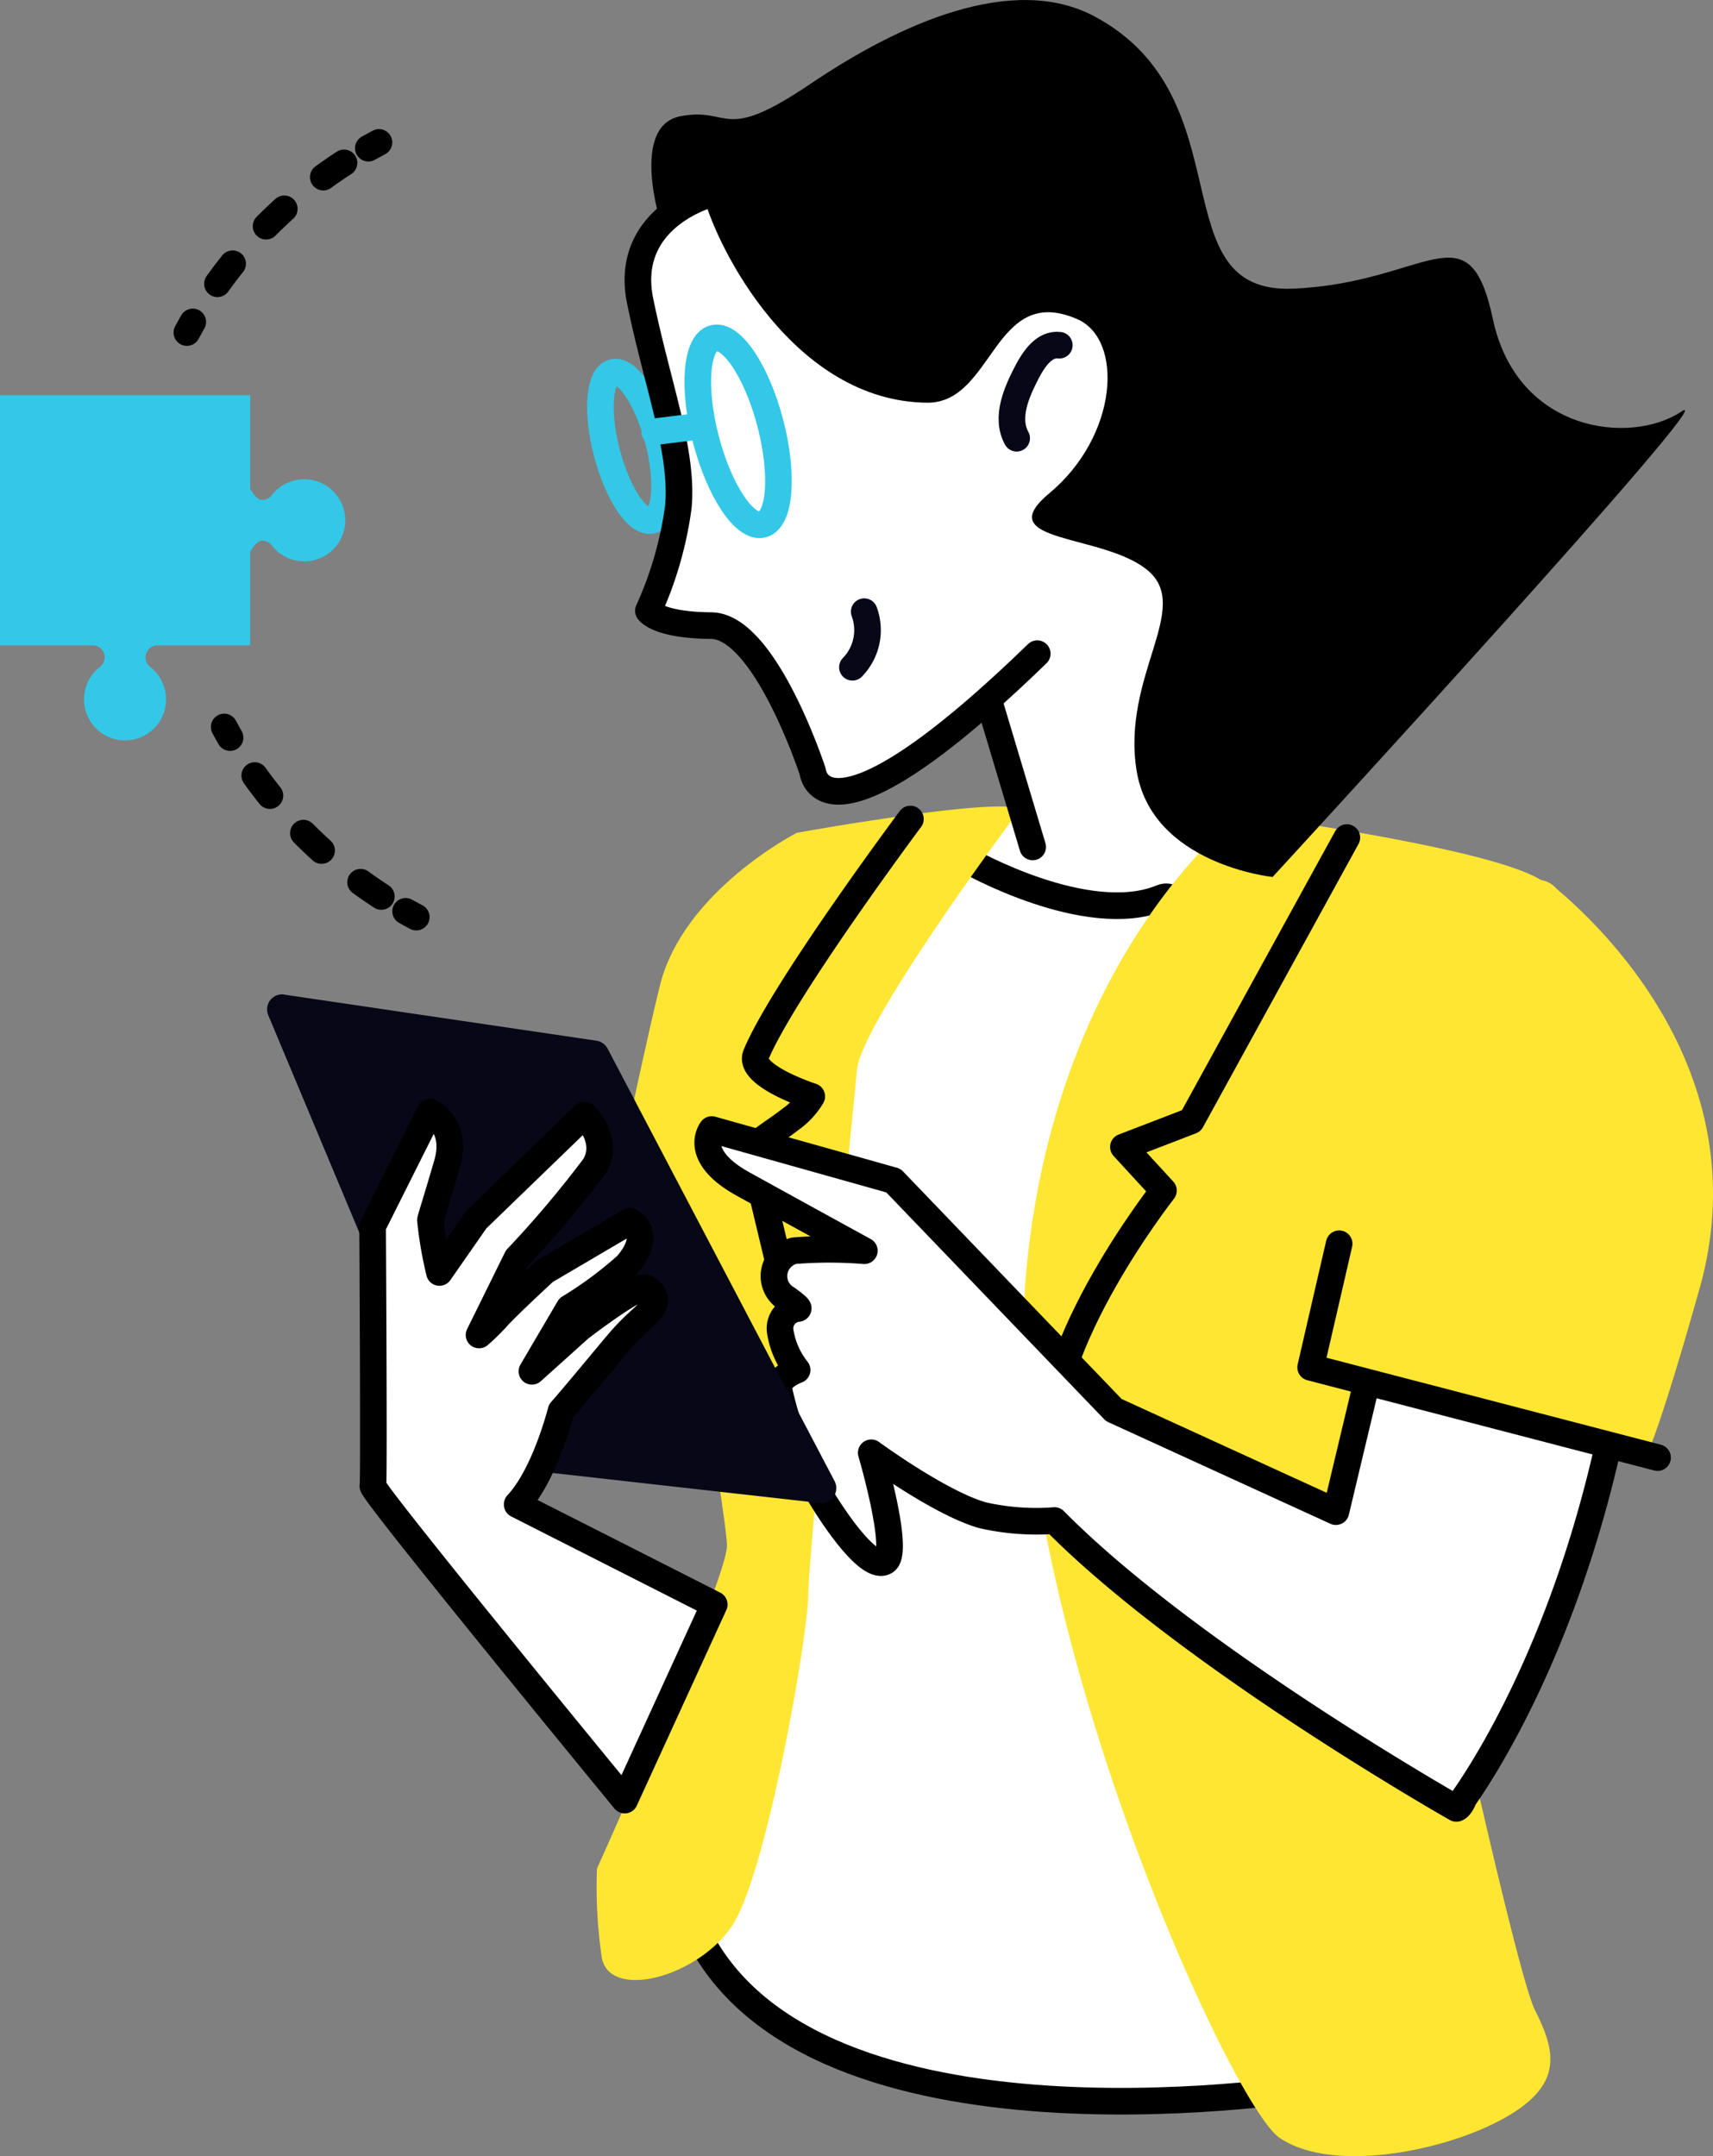
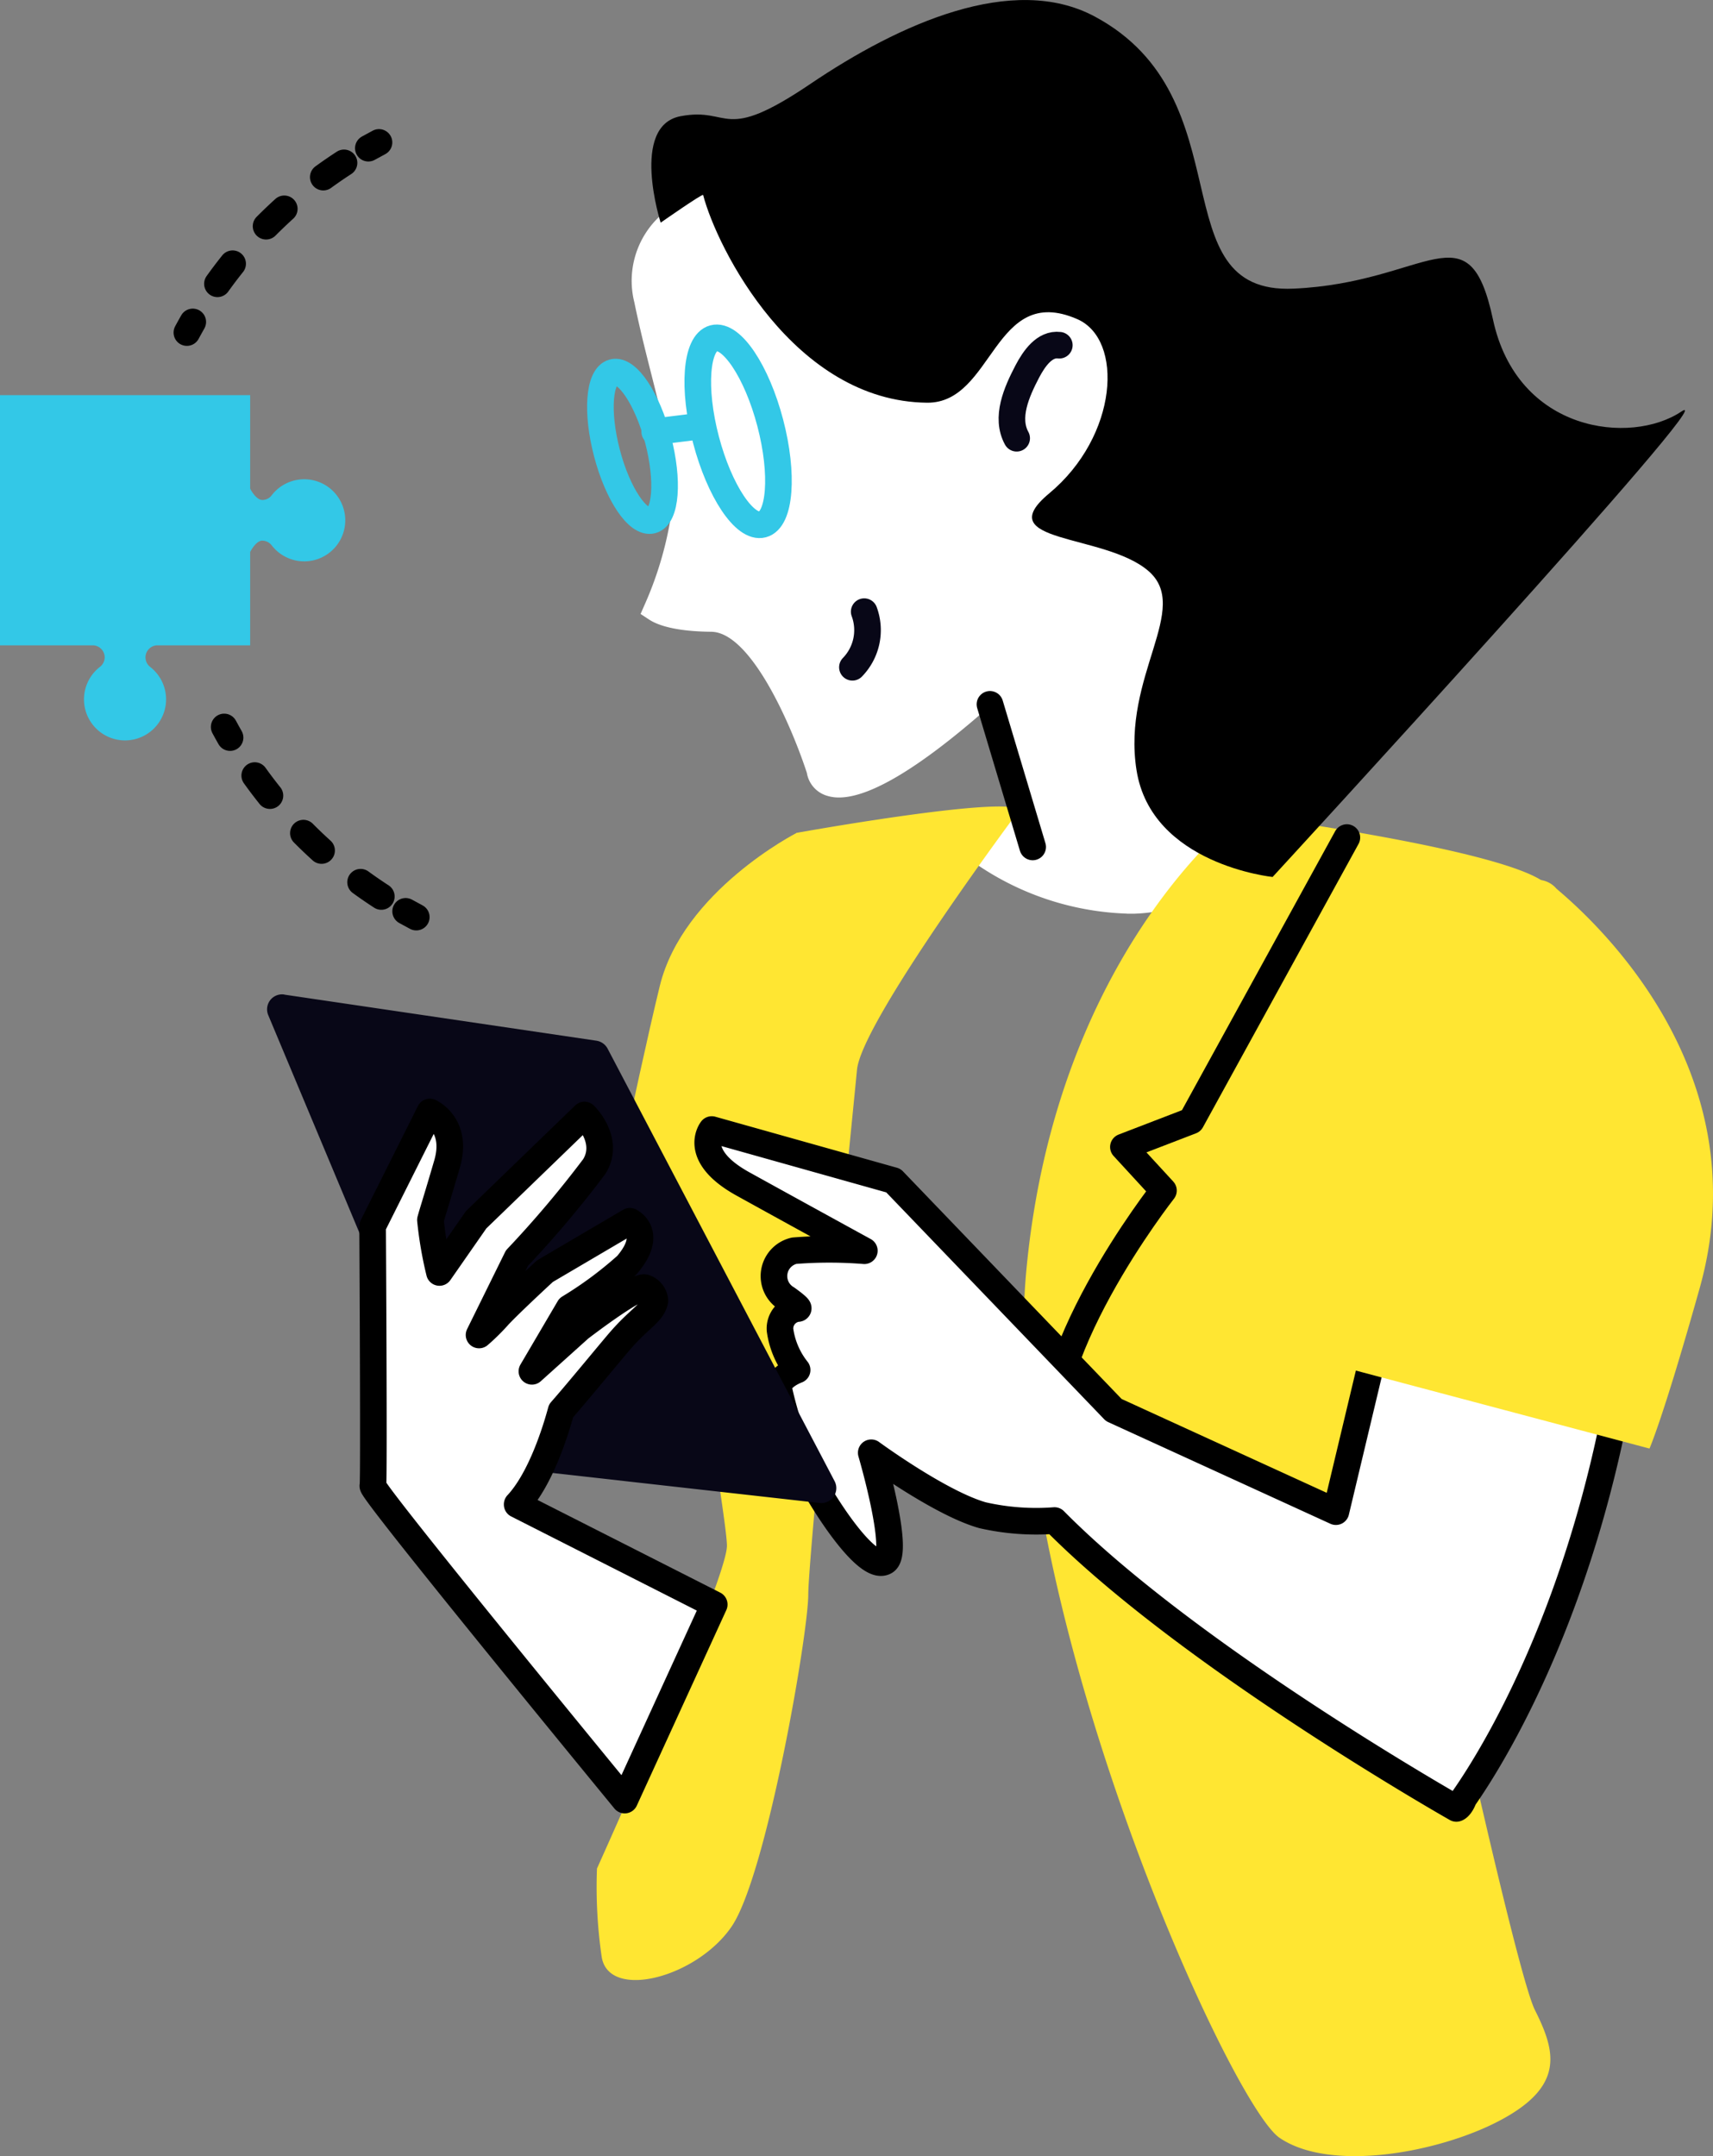
<svg xmlns="http://www.w3.org/2000/svg" width="128.733" height="162.007" viewBox="0 0 128.733 162.007">
  <rect x="0" y="0" width="128.733" height="162.007" fill="#808080" stroke="none" />
  <g id="_4_特徴" transform="translate(0 -0.006)">
    <g id="グループ_67" data-name="グループ 67" transform="translate(0 0.006)">
      <g id="グループ_64" data-name="グループ 64" transform="translate(20.069)">
        <path id="パス_374" data-name="パス 374" d="M89.713,70.151a21.249,21.249,0,0,1-10.906-3.445l-.832-.552,3.283-4.042-2.179-7.261c-4.992,4.368-8.681,6.574-11.005,6.574a2.958,2.958,0,0,1-1-.163,2.155,2.155,0,0,1-1.411-1.682c-1.2-3.671-4.232-10.58-7.189-10.607-2.749-.027-4.06-.515-4.675-.922l-.633-.416.307-.7a26.748,26.748,0,0,0,2.08-7.361c.262-2.74-.561-5.932-1.5-9.64-.461-1.818-.94-3.689-1.356-5.715a6.631,6.631,0,0,1,1.917-6.475l.045-.045.054-.036c.742-.515,1.483-1.022,2.026-1.375l.045-.036.054-.027c.145-.072.28-.136.416-.19l.922-.389.3.959C61.771,27.234,70.18,31.267,74.7,31.321c1.98,0,3.093-1.573,4.277-3.246,1.23-1.745,2.5-3.545,4.829-3.545a5.82,5.82,0,0,1,2.342.552,4.486,4.486,0,0,1,2.487,3.708,11.791,11.791,0,0,1-4.476,10.155c-1.112.922-1.157,1.365-1.121,1.51.127.561,1.781,1,3.246,1.4,1.854.5,3.952,1.058,5.308,2.206,1.989,1.682,1.248,4.069.4,6.818a18.135,18.135,0,0,0-1.1,8.446A8.21,8.21,0,0,0,95.7,65.4l.588.3-.109.651a3.991,3.991,0,0,1-.8,1.818c-.986,1.23-2.713,1.908-5.136,1.989h-.524Z" transform="translate(-25.095 -1.503)" fill="#fff" />
-         <path id="パス_375" data-name="パス 375" d="M78,71.53s8.9,5.055,14.478,2.794S79.922,112.7,91.433,136.259s12.732,27.391,12.732,27.391-36.461,6.1-46.055-10.643,3.491-14.83,4.711-30.185S66.837,72.923,78,71.53Z" transform="translate(-25.296 -6.852)" fill="#fff" stroke="#000" stroke-linecap="round" stroke-linejoin="round" stroke-width="2" />
        <path id="パス_376" data-name="パス 376" d="M64.586,69.209S56.04,73.568,54.295,80.721,49.24,104.1,49.24,104.1l7.153,1.917,8.2-36.814Z" transform="translate(-24.782 -6.629)" fill="#ffe632" />
-         <path id="パス_377" data-name="パス 377" d="M81.366,67.255S69.5,83.134,69.149,86.8s-3.662,36.461-3.662,39.427-3.138,21.106-5.76,24.949-9.251,5.579-9.766,2.27a36.333,36.333,0,0,1-.353-6.628s9.766-21.631,9.766-24.253S54.318,93.425,56.76,86.1,64.609,69,64.609,69s15.527-2.794,16.747-1.745Z" transform="translate(-24.814 -6.42)" fill="#ffe632" />
+         <path id="パス_377" data-name="パス 377" d="M81.366,67.255S69.5,83.134,69.149,86.8s-3.662,36.461-3.662,39.427-3.138,21.106-5.76,24.949-9.251,5.579-9.766,2.27a36.333,36.333,0,0,1-.353-6.628s9.766-21.631,9.766-24.253S54.318,93.425,56.76,86.1,64.609,69,64.609,69s15.527-2.794,16.747-1.745" transform="translate(-24.814 -6.42)" fill="#ffe632" />
        <path id="パス_378" data-name="パス 378" d="M101.33,67.67s20.066,2.613,23.032,5.236-1.049,5.579-7.677,21.459l-2.17,9.938a45.618,45.618,0,0,0,.4,17.471c2.677,12.262,7.37,33.332,8.582,35.746,1.573,3.138,2.27,5.76-2.794,8.374-4.494,2.324-12.561,3.834-16.4,1.221S83.009,125.77,85.279,101.87,101.33,67.679,101.33,67.679Z" transform="translate(-28.212 -6.482)" fill="#ffe632" />
-         <path id="パス_379" data-name="パス 379" d="M74.4,68.06S64.834,80.883,62.8,85.766c-.651,1.573,4.187,3.138,4.187,3.138a5.619,5.619,0,0,1-1.573,1.7c-1.6,1.248-3.138,1.962-2.876,2.749s3.8,15.834,3.8,15.834" transform="translate(-26.052 -6.52)" fill="none" stroke="#000" stroke-linecap="round" stroke-linejoin="round" stroke-width="2" />
        <path id="パス_380" data-name="パス 380" d="M109.575,69.6,97.882,90.887l-5.1,1.962,3.011,3.274s-10.182,12.931-8.22,20.654" transform="translate(-28.427 -6.667)" fill="none" stroke="#000" stroke-linecap="round" stroke-linejoin="round" stroke-width="2" />
        <g id="グループ_63" data-name="グループ 63" transform="translate(39.922 98.2)">
          <line id="線_79" data-name="線 79" x1="2.622" y2="0.127" transform="translate(0.036)" fill="none" stroke="#f0af9b" stroke-miterlimit="10" stroke-width="0.12" />
          <line id="線_80" data-name="線 80" x1="2.433" y1="0.172" transform="translate(0 4.748)" fill="none" stroke="#f0af9b" stroke-miterlimit="10" stroke-width="0.12" />
          <line id="線_81" data-name="線 81" x1="2.143" y1="1.926" transform="translate(3.482 9.052)" fill="none" stroke="#f0af9b" stroke-miterlimit="10" stroke-width="0.12" />
        </g>
        <path id="パス_381" data-name="パス 381" d="M112.543,94.809l-6.52,27.328L89.33,114.5,72.764,97.259,59.118,93.425s-1.546,1.935,2.342,4.087,9.124,5.019,9.124,5.019a33.159,33.159,0,0,0-5.272,0,1.956,1.956,0,0,0-.543,3.6c1.139.823.8.742.8.742a1.513,1.513,0,0,0-1.32,1.619,6.165,6.165,0,0,0,1.284,3s-1.438.515-1.384,1.4a27.7,27.7,0,0,0,2.83,7.542c1.465,2.523,4.033,6.149,5.173,5.444s-1.049-8.166-1.049-8.166,5.163,3.789,8.365,4.693a18.179,18.179,0,0,0,5.408.4c10.137,10.264,30.2,21.631,30.2,21.631s.289-.054.561-.769c2.27-3.246,10.806-16.793,12.9-39.626,2.414-26.4-16-9.251-16-9.251Z" transform="translate(-25.698 -8.554)" fill="#fff" stroke="#000" stroke-linecap="round" stroke-linejoin="round" stroke-width="2" />
        <path id="パス_382" data-name="パス 382" d="M124.48,74.3a1.891,1.891,0,0,1,3.2-.524c2.116,1.8,15.481,13.23,10.761,30.022-2.749,9.784-3.771,12.045-3.771,12.045L111.91,109.8s.524-11.955,3.671-21.088c2.984-8.636,8.591-14.487,8.889-14.414Z" transform="translate(-30.78 -7.002)" fill="#ffe632" />
        <path id="パス_383" data-name="パス 383" d="M23.492,82.648,46.95,86.111a1.146,1.146,0,0,1,.832.588l17.064,32.509a1.124,1.124,0,0,1-1.121,1.637l-26.722-3a1.129,1.129,0,0,1-.913-.687L22.281,84.185a1.126,1.126,0,0,1,1.2-1.546Z" transform="translate(-22.193 -7.914)" fill="#080717" />
        <path id="パス_384" data-name="パス 384" d="M41.83,121.881c1.8-1.926,2.921-5.625,3.3-7.026,1.2-1.356,4.015-4.793,4.5-5.335,1.474-1.682,2.36-2.008,2.55-2.93a1.121,1.121,0,0,0-.76-.986c-.705-.172-4.892,3.056-4.892,3.056l-3.59,3.228,2.8-4.766a28.884,28.884,0,0,0,4.332-3.21c2.089-2.433.226-3.3.226-3.3l-6.384,3.753s-2.514,2.315-3.482,3.346a15.394,15.394,0,0,1-1.465,1.447l2.849-5.778a79.832,79.832,0,0,0,5.806-6.873c1.239-1.98-.732-3.879-.732-3.879L38.747,100.5l-2.758,3.961a28.591,28.591,0,0,1-.678-3.943c.181-.669.38-1.23,1.248-4.2s-1.293-3.916-1.293-3.916l-4.3,8.582s.109,18.239.027,19.5c-.479.018,18.918,23.62,18.918,23.62l6.728-14.695L41.83,121.9Z" transform="translate(-23.033 -8.85)" fill="#fff" stroke="#000" stroke-linecap="round" stroke-linejoin="round" stroke-width="2" />
        <path id="パス_385" data-name="パス 385" d="M84.452,35.679c-.85-1.555-.018-3.454.8-5.019.515-.977,1.3-2.107,2.405-1.971" transform="translate(-28.118 -2.75)" fill="none" stroke="#080717" stroke-linecap="round" stroke-linejoin="round" stroke-width="2" />
        <path id="パス_386" data-name="パス 386" d="M54.231,36c.8,3.066.6,5.778-.461,6.059s-2.577-1.98-3.382-5.055-.6-5.778.461-6.059S53.417,32.928,54.231,36Z" transform="translate(-24.845 -2.965)" fill="none" stroke="#33c8e7" stroke-linecap="round" stroke-linejoin="round" stroke-width="2" />
-         <path id="パス_387" data-name="パス 387" d="M58.454,16.14s-6.565,1.718-5.272,8.03,3.264,11.349,2.867,15.49A27.741,27.741,0,0,1,53.8,47.446s.651,1.076,4.72,1.112S66.15,59.528,66.15,59.528s.687,6.836,16.874-8.862" transform="translate(-25.143 -1.55)" fill="none" stroke="#000" stroke-linecap="round" stroke-linejoin="round" stroke-width="2" />
        <path id="パス_388" data-name="パス 388" d="M63.434,34.464c1.013,3.861.751,7.28-.579,7.632s-3.237-2.5-4.25-6.357-.751-7.28.579-7.632S62.421,30.6,63.434,34.464Z" transform="translate(-25.619 -2.693)" fill="none" stroke="#33c8e7" stroke-linecap="round" stroke-linejoin="round" stroke-width="2" />
        <path id="パス_389" data-name="パス 389" d="M100.818,65.9s-9.106-.931-10.227-8.021,4.187-12.172.868-14.993-11.973-2.026-7.433-5.806c5.191-4.313,5.625-11.575,2.1-13.1-6.3-2.731-6.258,6.33-11.276,6.285-9.992-.1-15.78-11.593-16.829-15.608-.036-.127-3.192,2.08-3.192,2.08s-2.324-7.28,1.5-8,3.047,2.107,9.748-2.423S81.294-2.052,87.453,1.249c11.439,6.131,4.793,20.889,14.921,20.446s13.175-6.231,15,2.3,10.372,9.459,14.143,6.945-30.7,34.96-30.7,34.96Z" transform="translate(-25.249 -0.006)" />
        <line id="線_82" data-name="線 82" y1="0.416" x2="3.355" transform="translate(29.134 32.024)" fill="none" stroke="#33c8e7" stroke-linecap="round" stroke-linejoin="round" stroke-width="2" />
        <path id="パス_390" data-name="パス 390" d="M70.84,55.008a4,4,0,0,0,.886-4.178" transform="translate(-26.849 -4.871)" fill="none" stroke="#080717" stroke-linecap="round" stroke-linejoin="round" stroke-width="2" />
        <line id="線_83" data-name="線 83" x1="3.21" y1="10.716" transform="translate(54.327 52.922)" fill="#fff" stroke="#000" stroke-linecap="round" stroke-linejoin="round" stroke-width="2" />
-         <path id="パス_391" data-name="パス 391" d="M134.991,119.419l-26.071-6.782,2.143-9.287" transform="translate(-30.494 -9.897)" fill="none" stroke="#000" stroke-linecap="round" stroke-linejoin="round" stroke-width="2" />
      </g>
      <path id="パス_392" data-name="パス 392" d="M18.8,32.849v7.017s.425.85.913.85a.874.874,0,0,0,.705-.353,3.084,3.084,0,1,1,0,3.762.913.913,0,0,0-.705-.353c-.488,0-.913.85-.913.85V51.64H11.756a.912.912,0,0,0-.823.9.923.923,0,0,0,.344.714,3.084,3.084,0,1,1-3.762,0,.932.932,0,0,0,.353-.714.912.912,0,0,0-.823-.9H0V32.84H18.8Z" transform="translate(0 -3.149)" fill="#33c8e7" />
      <g id="グループ_65" data-name="グループ 65" transform="translate(14.044 10.701)">
        <path id="パス_393" data-name="パス 393" d="M15.53,27.556c.145-.262.289-.534.443-.8" transform="translate(-15.53 -13.268)" fill="none" stroke="#000" stroke-linecap="round" stroke-linejoin="round" stroke-width="2" />
        <path id="パス_394" data-name="パス 394" d="M18.07,22.6a35.445,35.445,0,0,1,9.884-9.323" transform="translate(-15.773 -11.978)" fill="none" stroke="#000" stroke-linecap="round" stroke-linejoin="round" stroke-width="2" stroke-dasharray="0 0 1.89 3.78" />
        <path id="パス_395" data-name="パス 395" d="M30.61,12.274c.262-.145.524-.289.8-.434" transform="translate(-16.973 -11.84)" fill="none" stroke="#000" stroke-linecap="round" stroke-linejoin="round" stroke-width="2" />
      </g>
      <g id="グループ_66" data-name="グループ 66" transform="translate(16.847 54.622)">
        <path id="パス_396" data-name="パス 396" d="M18.63,60.41c.145.262.289.534.443.8" transform="translate(-18.63 -60.41)" fill="none" stroke="#000" stroke-linecap="round" stroke-linejoin="round" stroke-width="2" />
        <path id="パス_397" data-name="パス 397" d="M21.17,64.45a35.445,35.445,0,0,0,9.884,9.323" transform="translate(-18.873 -60.797)" fill="none" stroke="#000" stroke-linecap="round" stroke-linejoin="round" stroke-width="2" stroke-dasharray="0 0 1.89 3.78" />
        <path id="パス_398" data-name="パス 398" d="M33.71,75.73c.262.145.524.289.8.434" transform="translate(-20.073 -61.876)" fill="none" stroke="#000" stroke-linecap="round" stroke-linejoin="round" stroke-width="2" />
      </g>
    </g>
  </g>
</svg>